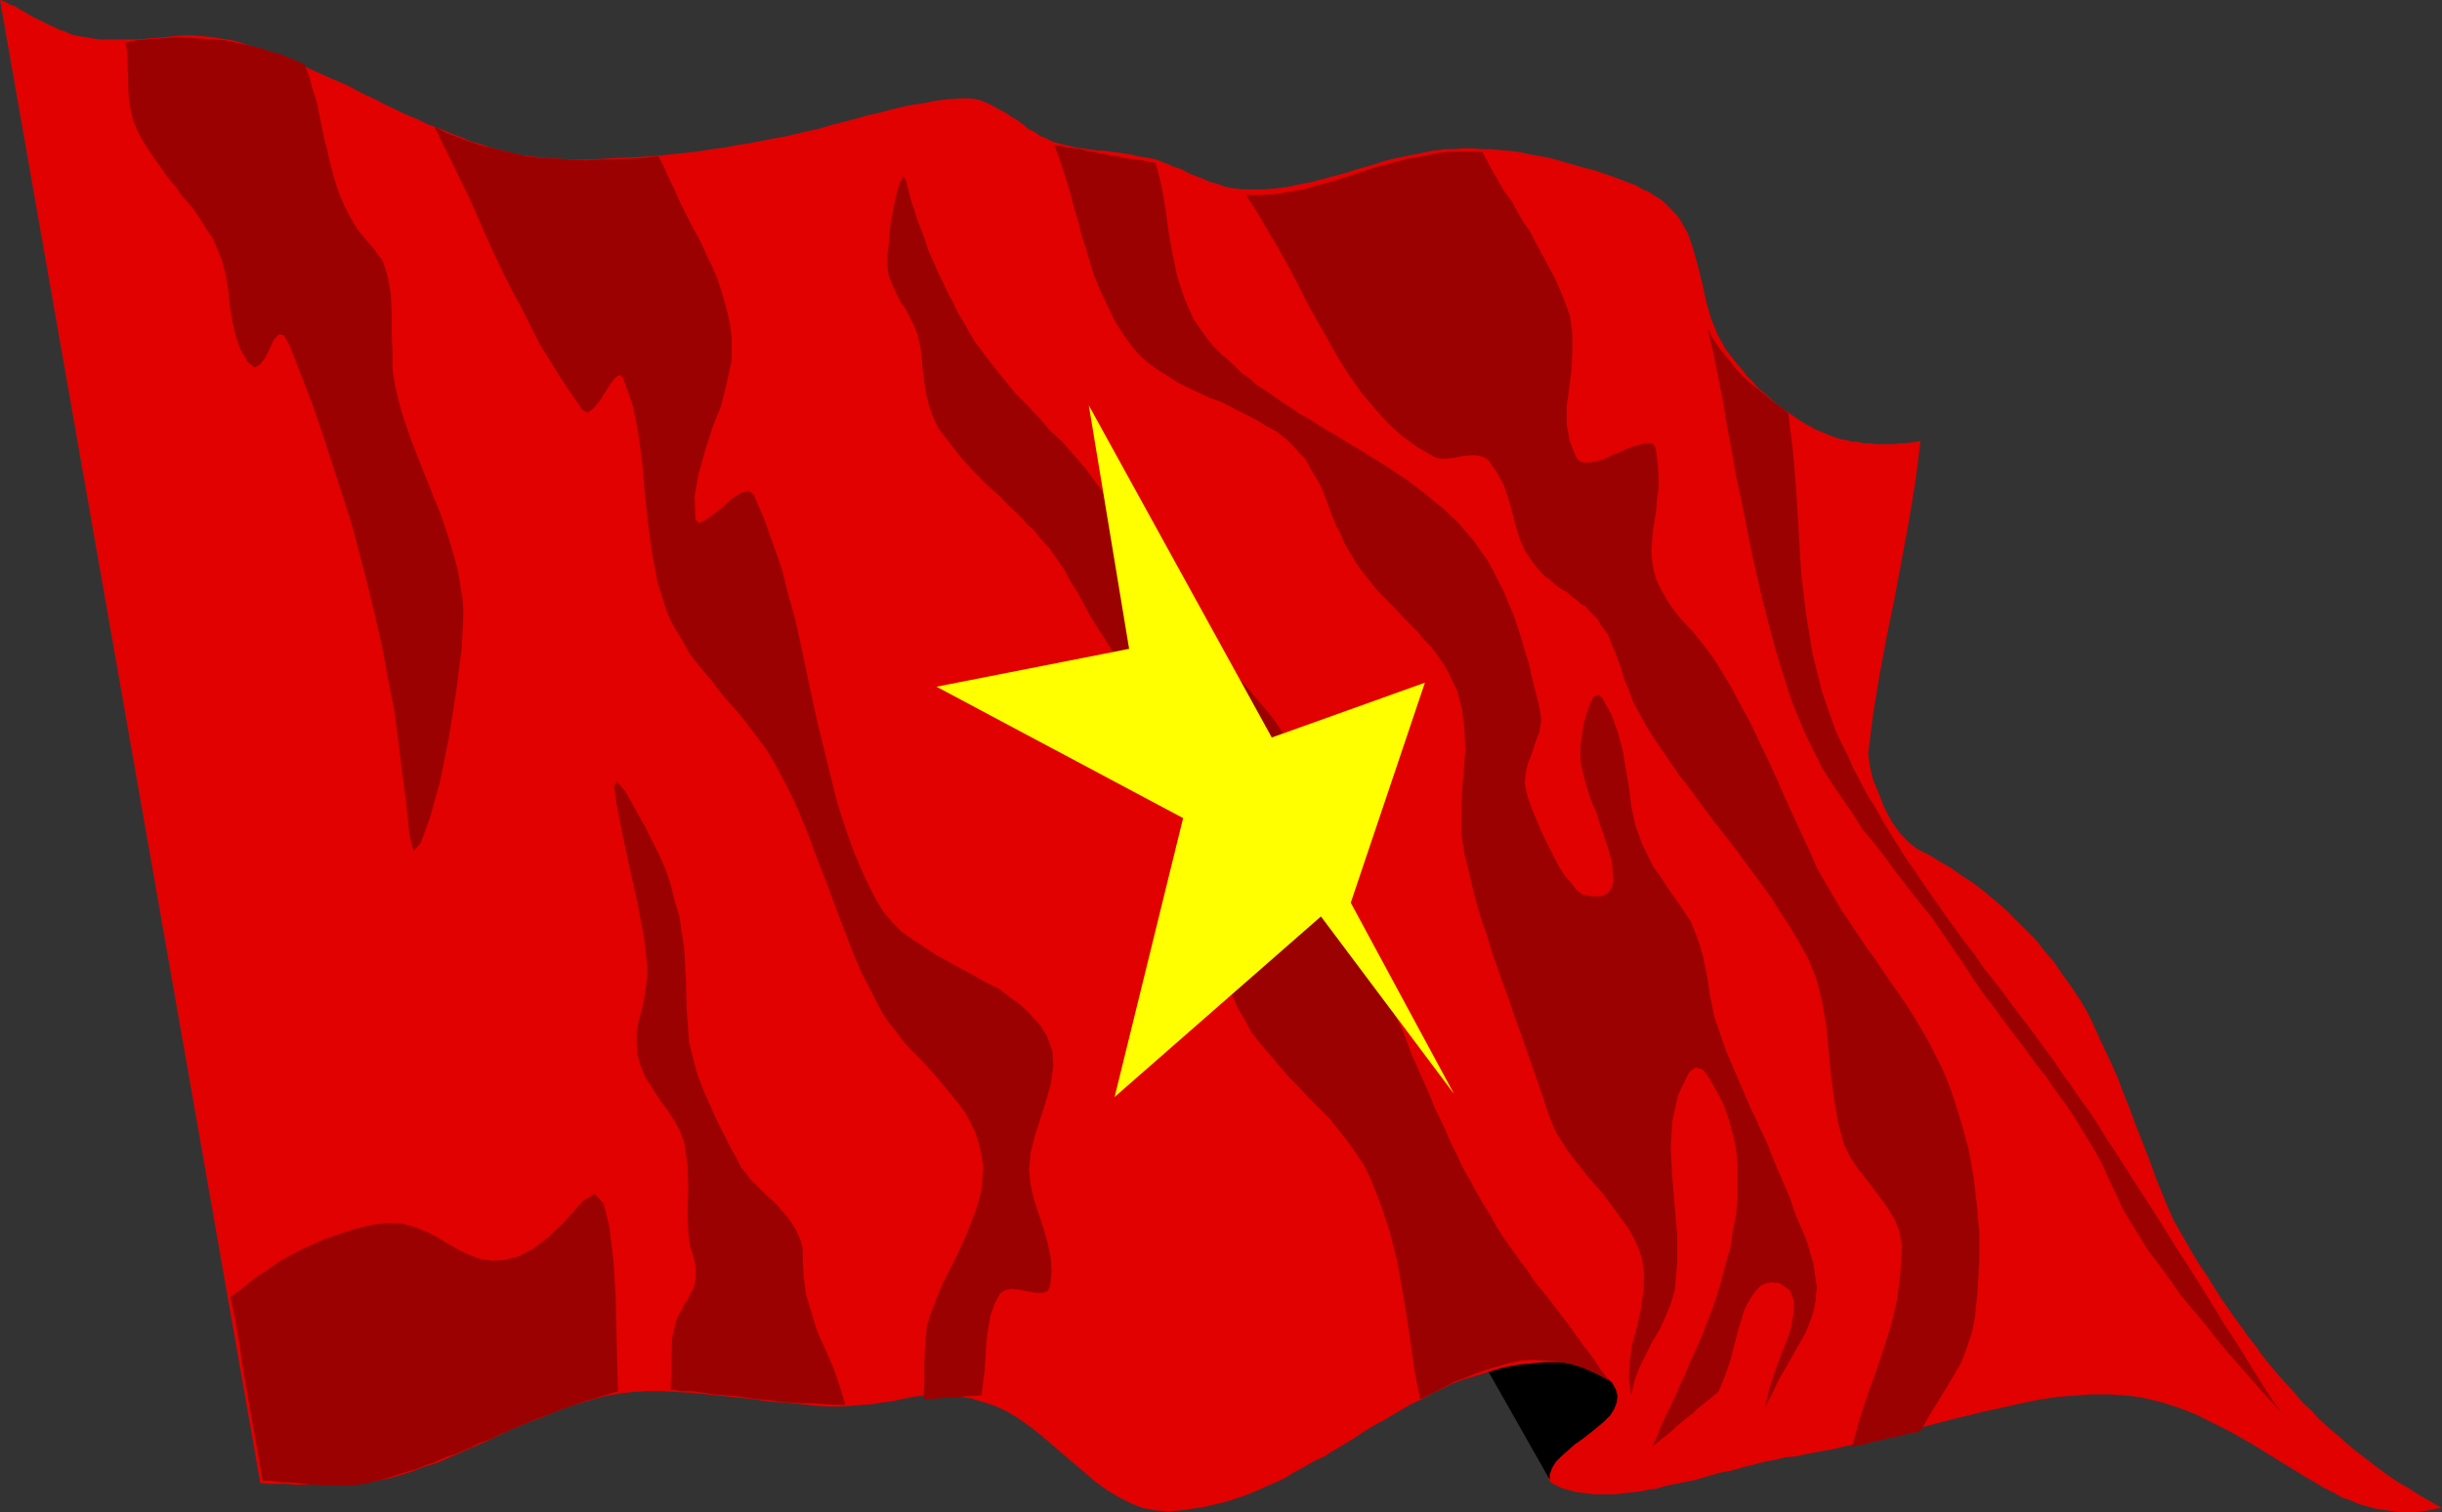
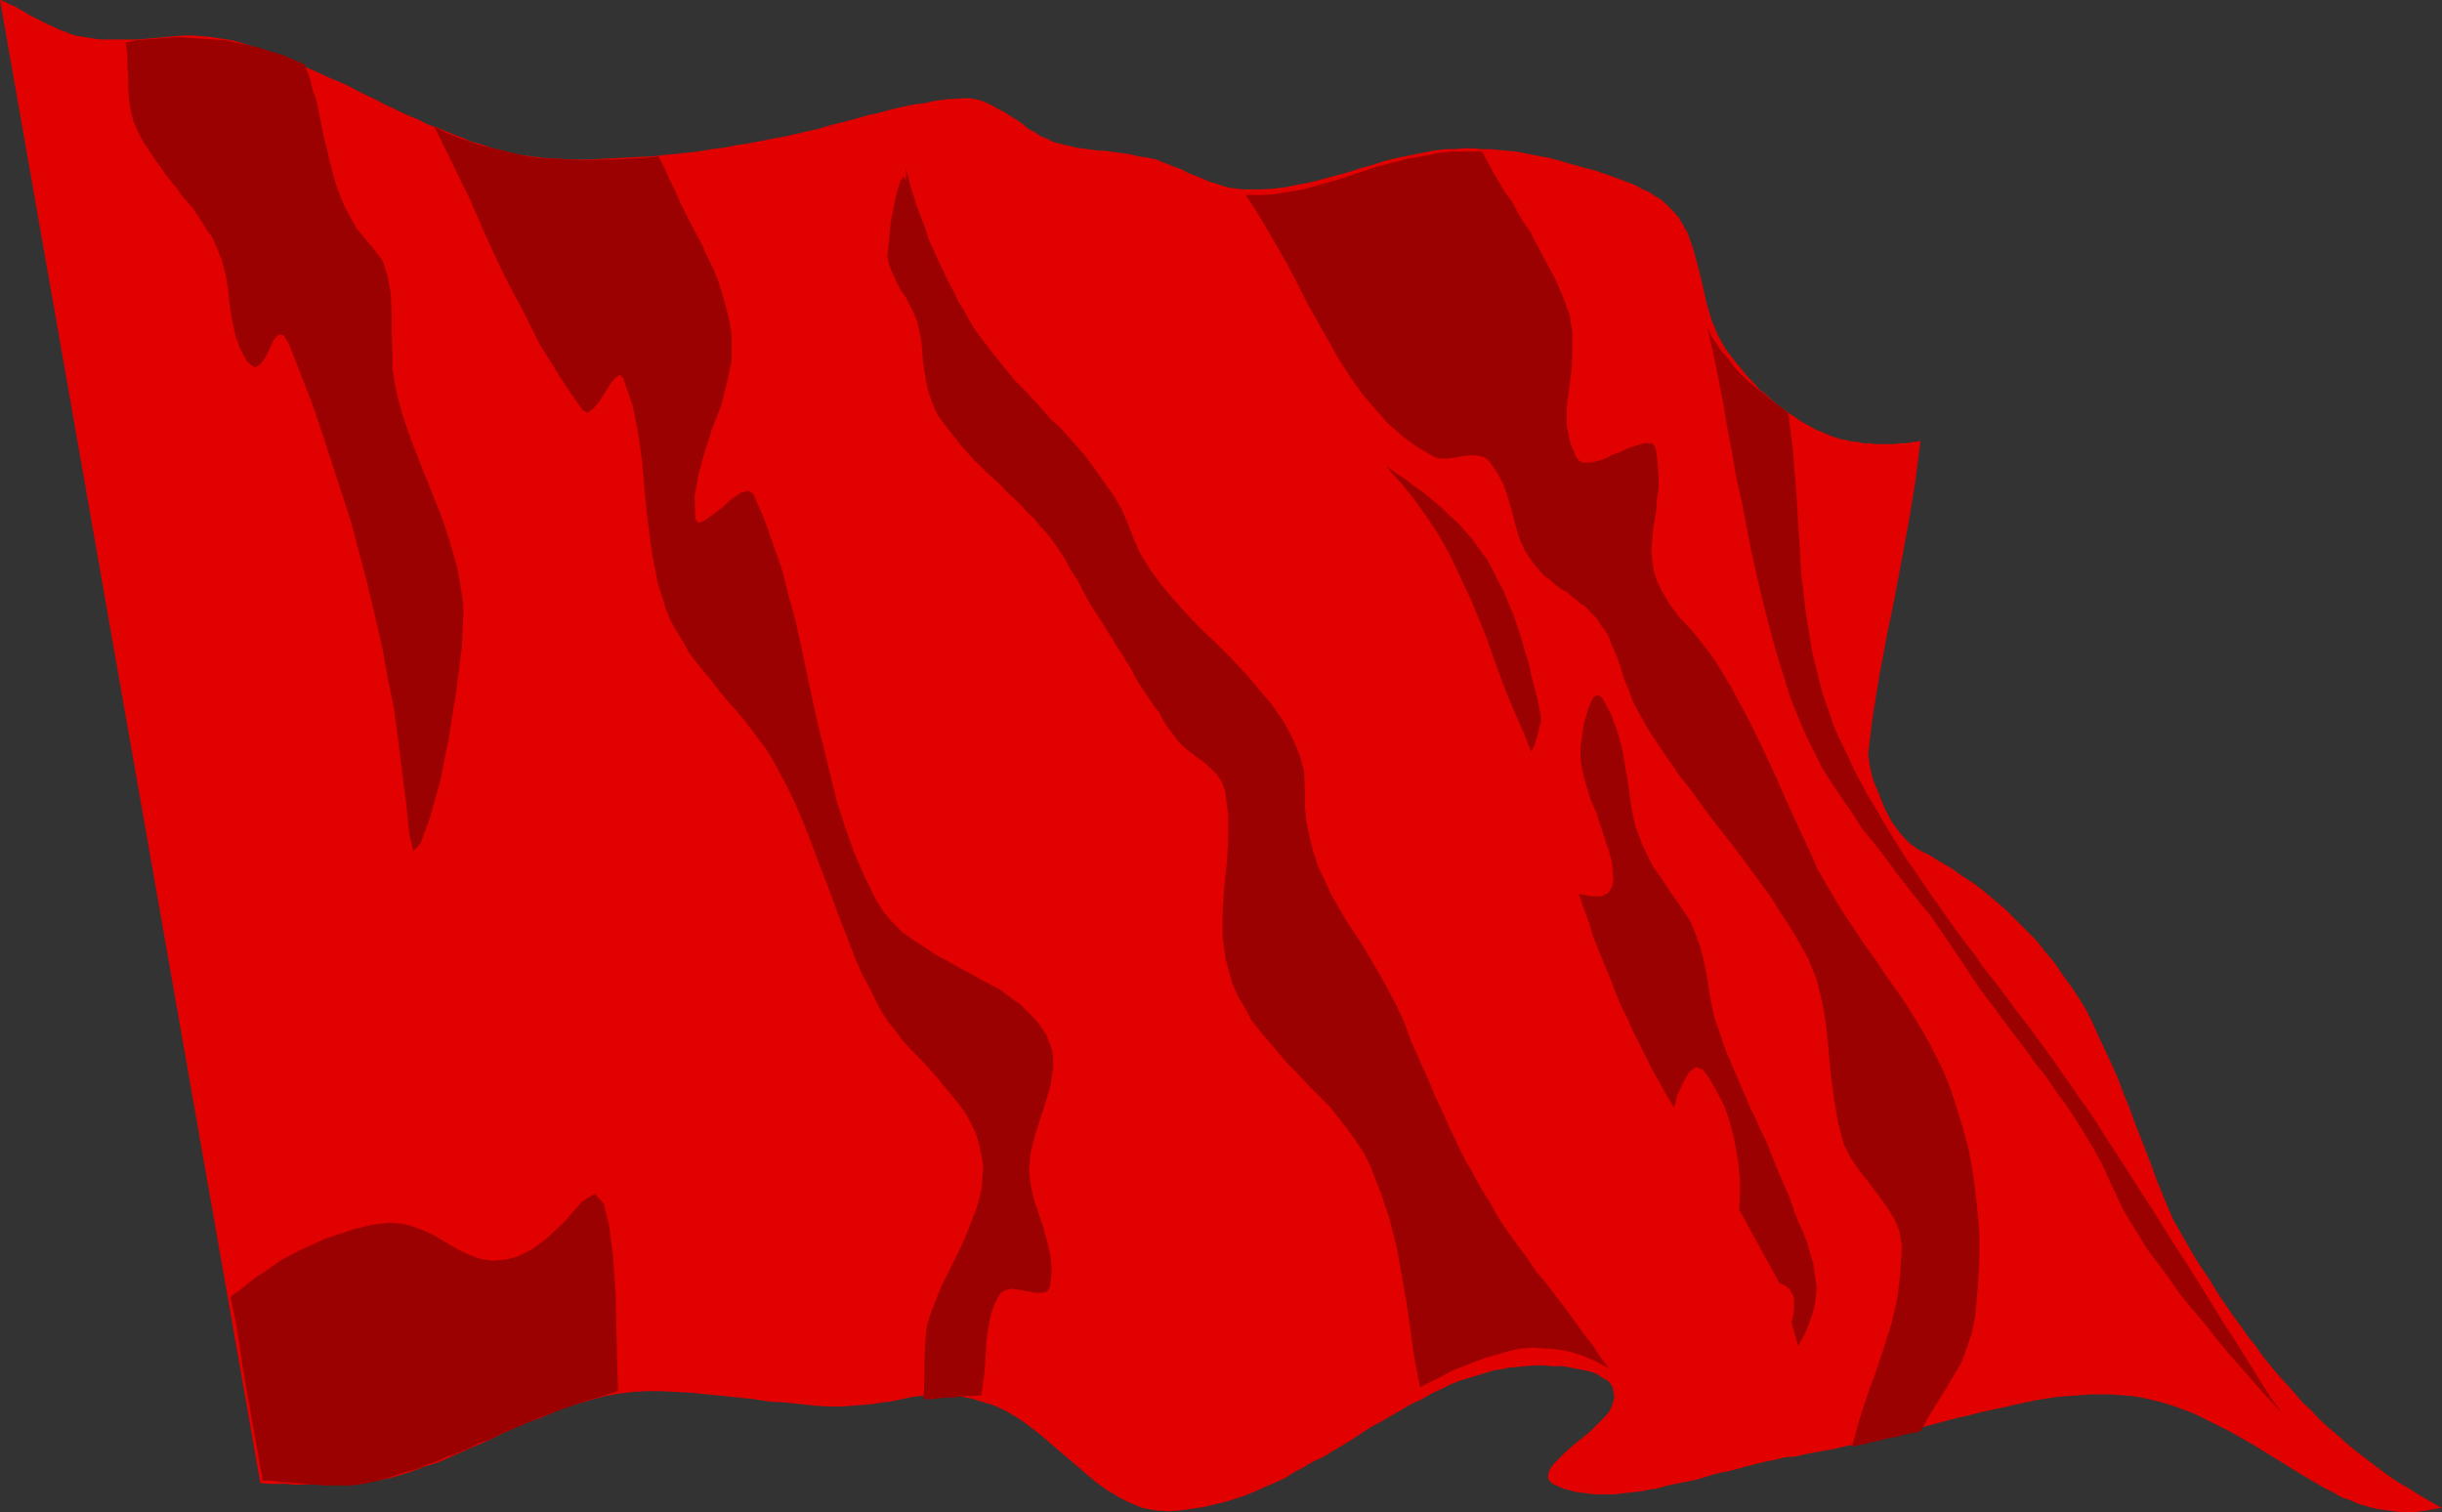
<svg xmlns="http://www.w3.org/2000/svg" xmlns:ns1="http://sodipodi.sourceforge.net/DTD/sodipodi-0.dtd" xmlns:ns2="http://www.inkscape.org/namespaces/inkscape" version="1.0" width="129.553mm" height="80.224mm" id="svg13" ns1:docname="Vietnam 2.wmf">
  <rect width="100%" height="100%" fill="#333333" stroke="none" />
  <ns1:namedview id="namedview13" pagecolor="#ffffff" bordercolor="#000000" borderopacity="0.25" ns2:showpageshadow="2" ns2:pageopacity="0.0" ns2:pagecheckerboard="0" ns2:deskcolor="#d1d1d1" ns2:document-units="mm" />
  <defs id="defs1">
    <pattern id="WMFhbasepattern" patternUnits="userSpaceOnUse" width="6" height="6" x="0" y="0" />
  </defs>
  <path style="fill:#e10101;fill-opacity:1;fill-rule:evenodd;stroke:none" d="m 435.835,244.7 1.293,2.263 1.293,2.263 1.293,2.263 1.293,2.101 1.454,2.101 1.293,2.101 1.293,2.101 1.454,2.101 1.454,2.101 1.454,1.94 1.454,2.101 1.454,1.778 1.454,2.101 1.454,1.778 1.616,1.94 1.616,1.778 1.616,1.778 1.616,1.94 1.778,1.616 1.616,1.778 1.778,1.616 1.939,1.616 1.778,1.616 1.939,1.616 1.939,1.455 2.101,1.616 1.939,1.455 2.101,1.455 2.262,1.293 2.262,1.455 2.262,1.293 2.262,1.293 -1.454,0.162 -1.454,0.323 -1.293,0.162 -1.293,0.162 h -1.454 -1.293 l -1.293,-0.162 -1.293,-0.162 -1.131,-0.162 -1.131,-0.162 -1.293,-0.323 -1.131,-0.323 -1.131,-0.323 -1.131,-0.485 -1.131,-0.485 -1.131,-0.323 -1.616,-0.97 -1.939,-0.97 -1.939,-1.131 -1.939,-1.131 -2.101,-1.293 -2.101,-1.293 -2.101,-1.293 -2.101,-1.293 -2.101,-1.293 -2.262,-1.293 -2.262,-1.293 -2.262,-1.131 -2.262,-1.131 -2.262,-1.131 -2.424,-0.97 -2.262,-0.808 -2.101,-0.646 -1.939,-0.485 -2.101,-0.485 -2.101,-0.323 -1.939,-0.162 -2.262,-0.162 h -2.101 -1.939 l -2.262,0.162 -2.101,0.162 -2.262,0.162 -2.101,0.323 -2.101,0.323 -2.262,0.485 -2.262,0.485 -2.101,0.485 -2.262,0.485 -2.262,0.485 -2.424,0.646 -2.262,0.485 -2.424,0.646 -2.424,0.646 -2.424,0.646 -2.424,0.646 -2.586,0.646 -2.424,0.646 -2.586,0.646 -2.424,0.646 -2.586,0.485 -2.747,0.646 -2.747,0.485 -2.586,0.485 -2.101,0.485 -2.101,0.162 -1.939,0.485 -1.778,0.323 -1.939,0.485 -1.939,0.485 -1.778,0.485 -1.778,0.485 -1.778,0.323 -1.778,0.485 -1.616,0.485 -1.616,0.485 -1.616,0.323 -1.616,0.323 -1.616,0.323 -1.454,0.323 -1.616,0.485 -1.454,0.162 -1.293,0.323 -1.454,0.162 -1.454,0.162 -1.454,0.162 -1.293,0.162 h -1.293 -1.454 -1.131 l -1.293,-0.162 -1.293,-0.162 -1.293,-0.162 -1.131,-0.323 -1.293,-0.323 -1.131,-0.485 -1.293,-0.646 -0.646,-0.808 v -0.97 l 0.323,-0.97 0.808,-1.131 1.131,-1.131 1.293,-1.293 1.454,-1.293 1.616,-1.293 1.616,-1.293 1.454,-1.455 1.454,-1.455 1.131,-1.293 0.646,-1.455 0.323,-1.293 -0.162,-1.293 -0.323,-1.131 -0.808,-0.97 -1.131,-0.646 -1.293,-0.808 -1.454,-0.485 -1.778,-0.323 -1.616,-0.323 -1.778,-0.323 h -1.939 l -1.939,-0.162 h -1.939 l -1.778,0.162 -1.778,0.162 -1.616,0.162 -1.454,0.323 -1.293,0.162 -2.101,0.646 -2.101,0.646 -2.262,0.646 -2.101,0.808 -1.939,0.97 -2.101,0.97 -1.939,1.131 -2.101,0.97 -1.939,1.131 -1.939,1.131 -1.939,1.131 -2.101,1.131 -1.778,1.131 -1.939,1.293 -2.101,1.293 -1.939,1.131 -1.778,1.131 -2.101,0.97 -1.939,1.131 -2.101,1.131 -1.778,1.131 -2.101,0.97 -1.939,0.808 -2.101,0.97 -2.101,0.808 -1.939,0.646 -2.101,0.646 -2.101,0.485 -2.101,0.485 -2.262,0.323 -2.262,0.323 -2.262,0.162 -2.586,-0.162 -2.586,-0.485 -2.424,-0.97 -2.262,-1.131 -2.424,-1.455 -2.262,-1.616 -2.101,-1.778 -2.262,-1.94 -2.101,-1.778 -2.262,-1.939 -2.262,-1.94 -2.262,-1.778 -2.262,-1.616 -2.424,-1.455 -2.424,-1.131 -2.586,-0.808 -2.101,-0.646 -1.939,-0.323 -1.939,-0.323 h -1.616 -1.616 -1.616 l -1.454,0.162 -1.454,0.162 -1.616,0.323 -1.454,0.323 -1.616,0.323 -1.616,0.162 -1.778,0.323 -1.939,0.162 -2.101,0.162 -2.101,0.162 h -2.747 l -2.747,-0.162 -2.909,-0.323 -3.07,-0.323 -3.07,-0.162 -3.07,-0.485 -3.07,-0.323 -3.07,-0.323 -3.232,-0.323 -3.232,-0.323 -3.07,-0.162 -2.909,-0.162 h -3.07 l -2.747,0.162 -2.747,0.323 -2.747,0.485 -2.424,0.646 -2.747,0.808 -2.586,0.808 -2.586,0.97 -2.586,1.131 -2.747,0.97 -2.586,1.131 -2.586,1.131 -2.586,1.293 -2.586,1.131 -2.586,1.131 -2.586,1.131 -2.586,1.131 -2.747,0.808 -2.424,0.97 -2.586,0.808 -1.778,0.485 -1.616,0.323 -1.616,0.323 -1.778,0.162 -1.616,0.323 h -1.778 l -1.778,0.162 h -1.778 -1.778 -1.616 -1.778 -1.778 l -1.778,-0.162 H 55.752 53.974 L 52.197,297.389 0,0 0.97,0.323 2.101,0.97 3.07,1.293 4.04,1.939 5.01,2.424 5.979,3.071 6.949,3.556 7.918,4.041 8.888,4.525 l 0.97,0.485 1.131,0.485 0.97,0.485 0.97,0.323 1.131,0.485 0.97,0.323 0.97,0.162 1.939,0.323 2.101,0.323 h 1.939 1.778 1.778 1.939 L 29.411,7.758 31.35,7.596 33.128,7.435 34.906,7.273 36.845,7.111 h 1.939 l 1.939,0.162 1.778,0.162 1.939,0.323 2.101,0.323 1.778,0.485 1.939,0.646 1.939,0.646 1.939,0.646 1.778,0.646 1.778,0.646 1.778,0.808 1.778,0.808 1.778,0.808 1.778,0.808 1.778,0.808 1.616,0.646 1.778,0.808 1.778,0.97 1.616,0.808 1.778,0.808 1.778,0.97 1.778,0.808 1.616,0.808 1.778,0.808 1.616,0.646 1.939,0.97 1.778,0.646 1.616,0.646 1.939,0.808 1.778,0.646 1.778,0.808 1.939,0.485 1.778,0.646 1.939,0.485 1.939,0.485 1.939,0.485 2.424,0.323 2.586,0.323 2.909,0.162 2.747,0.162 h 3.07 l 3.232,-0.162 3.232,-0.162 3.232,-0.162 3.232,-0.162 3.07,-0.323 3.232,-0.323 2.909,-0.323 2.909,-0.485 2.586,-0.323 2.424,-0.485 2.262,-0.323 4.04,-0.808 3.555,-0.646 3.394,-0.808 2.909,-0.646 2.747,-0.808 2.586,-0.646 2.424,-0.646 2.262,-0.646 2.262,-0.485 2.262,-0.646 2.101,-0.485 2.262,-0.485 2.424,-0.323 2.262,-0.485 2.586,-0.323 2.909,-0.162 h 1.293 l 1.131,0.162 1.293,0.323 1.131,0.485 1.293,0.646 1.131,0.646 1.293,0.646 1.131,0.808 1.131,0.646 1.131,0.808 1.131,0.97 1.293,0.646 1.131,0.808 1.293,0.485 1.131,0.646 1.293,0.323 1.131,0.323 0.97,0.162 1.131,0.323 1.131,0.162 1.293,0.162 1.131,0.162 1.131,0.162 h 1.131 l 1.131,0.162 1.131,0.162 1.293,0.162 1.131,0.162 0.97,0.162 1.131,0.323 1.293,0.162 0.97,0.162 1.454,0.323 1.131,0.485 1.293,0.485 1.131,0.485 1.454,0.485 1.131,0.646 1.131,0.485 1.293,0.485 1.131,0.485 1.131,0.485 1.293,0.323 1.293,0.485 1.293,0.323 1.293,0.162 1.293,0.162 h 1.293 2.424 l 2.586,-0.162 2.586,-0.323 2.262,-0.485 2.586,-0.485 2.424,-0.646 2.424,-0.646 2.424,-0.646 2.424,-0.808 2.424,-0.646 2.424,-0.808 2.586,-0.646 2.424,-0.485 2.424,-0.485 2.424,-0.485 2.586,-0.323 h 1.778 l 1.778,-0.162 h 1.778 l 1.778,0.162 h 1.778 l 1.616,0.162 1.778,0.162 1.778,0.162 1.778,0.323 1.454,0.323 1.778,0.323 1.778,0.323 1.778,0.485 1.616,0.485 1.778,0.485 1.616,0.485 1.293,0.323 1.293,0.323 1.293,0.485 1.454,0.485 1.293,0.485 1.293,0.485 1.293,0.485 1.293,0.485 1.293,0.808 1.293,0.485 1.131,0.808 1.131,0.646 0.97,0.808 0.97,0.97 0.97,0.97 0.808,0.97 1.778,3.071 1.131,3.232 0.97,3.556 0.808,3.232 0.808,3.717 0.97,3.394 1.293,3.232 1.616,2.909 1.131,1.455 0.97,1.293 1.131,1.293 1.131,1.455 1.293,1.293 1.131,1.293 1.454,1.131 1.131,1.131 1.454,1.131 1.293,0.97 1.454,0.97 1.616,1.131 1.454,0.808 1.454,0.808 1.616,0.646 1.454,0.646 0.97,0.323 0.97,0.323 1.131,0.162 1.131,0.323 h 0.97 l 1.293,0.323 h 1.293 l 1.131,0.162 h 1.293 1.293 1.293 l 0.97,-0.162 h 1.131 l 1.131,-0.162 1.131,-0.162 0.808,-0.162 -0.97,7.758 -1.293,7.92 -1.454,7.92 -1.454,7.758 -1.616,7.92 -1.454,7.758 -1.293,7.92 -0.97,7.758 0.323,2.424 0.646,2.748 1.131,2.748 1.131,2.909 1.454,2.748 1.616,2.263 1.778,1.94 1.939,1.455 2.262,1.131 2.101,1.293 2.262,1.293 2.262,1.616 2.262,1.455 2.101,1.616 2.101,1.778 2.101,1.778 2.101,2.101 1.939,1.939 2.101,2.101 1.778,2.263 1.939,2.263 1.616,2.424 1.778,2.424 1.616,2.424 1.454,2.424 1.293,2.586 1.131,2.586 1.293,2.748 1.293,2.748 1.293,2.909 1.131,3.071 1.131,2.748 1.131,3.071 1.131,2.909 1.131,2.909 1.131,2.909 0.97,2.748 1.131,2.748 1.131,2.748 1.131,2.586 z" id="path1" />
-   <path style="fill:#9c0101;fill-opacity:1;fill-rule:evenodd;stroke:none" d="m 211.373,29.092 1.293,0.162 1.293,0.323 1.293,0.162 1.293,0.162 1.293,0.323 1.131,0.162 1.293,0.323 1.293,0.162 1.293,0.323 1.293,0.162 1.293,0.323 1.131,0.162 1.293,0.162 1.293,0.162 1.293,0.323 1.293,0.162 1.131,4.525 0.808,4.525 0.646,4.849 0.808,4.525 0.97,4.525 1.454,4.364 1.778,4.041 2.586,3.717 1.293,1.616 1.454,1.455 1.293,1.131 1.616,1.455 1.454,1.455 1.616,1.131 1.454,1.293 1.778,1.131 1.616,1.131 1.616,1.131 1.778,1.131 1.616,1.131 1.778,0.97 1.778,1.131 1.778,1.131 1.778,0.97 1.778,1.131 1.616,0.97 1.939,1.131 1.778,1.131 1.616,0.97 1.778,1.131 1.616,1.131 1.778,1.131 1.616,1.131 1.616,1.293 1.454,1.131 1.778,1.455 1.454,1.131 1.454,1.455 1.454,1.293 1.293,1.616 1.616,1.778 1.454,2.101 1.293,1.94 1.293,2.101 1.131,2.263 0.97,2.101 0.97,2.424 1.131,2.263 0.808,2.586 0.646,2.263 0.808,2.424 0.646,2.424 0.646,2.424 0.485,2.424 0.646,2.586 0.646,2.263 0.162,2.101 -0.323,2.101 -0.808,1.94 -0.646,2.101 -0.808,2.101 -0.485,1.939 -0.162,1.94 0.323,1.94 0.485,1.616 0.646,1.778 0.808,1.939 0.808,1.94 0.97,2.101 0.97,1.94 0.97,1.939 0.97,1.778 1.131,1.778 1.293,1.455 0.97,1.293 1.293,0.97 1.293,0.646 1.293,0.162 1.293,-0.162 1.454,-0.646 1.131,-1.131 0.808,-1.293 0.323,-1.293 v -1.616 l -0.162,-1.616 -0.646,-1.616 -0.646,-1.939 -0.646,-1.94 -0.97,-1.939 -0.97,-1.94 -0.97,-2.101 -0.97,-1.94 -0.808,-1.778 -0.646,-2.101 -0.485,-1.778 -0.162,-1.778 v -1.778 l 0.323,-2.263 0.323,-2.424 0.646,-2.263 0.646,-1.778 0.646,-1.293 0.97,-0.485 0.808,0.646 1.778,3.232 1.293,3.556 0.97,3.556 0.646,3.717 0.646,3.879 0.485,3.879 0.808,3.717 1.293,3.556 1.131,2.424 1.131,2.263 1.616,2.263 1.454,2.263 1.616,2.263 1.454,2.101 1.454,2.263 0.97,2.424 0.808,2.263 0.646,2.263 0.485,2.424 0.485,2.424 0.323,2.424 0.485,2.424 0.485,2.424 0.808,2.263 0.808,2.424 0.808,2.263 0.97,2.263 0.97,2.263 0.97,2.263 0.97,2.263 0.97,2.263 1.131,2.263 0.97,2.263 1.131,2.263 0.808,2.101 0.97,2.424 0.97,2.263 0.97,2.263 0.97,2.263 0.808,2.424 0.808,2.101 0.97,2.101 0.808,2.101 0.646,2.263 0.646,2.101 0.323,2.263 0.323,2.263 -0.162,2.263 -0.485,2.909 -0.97,2.748 -1.454,2.748 -1.454,2.748 -1.454,2.586 -1.616,2.748 -1.293,2.748 -1.454,2.748 0.808,-3.556 1.131,-3.556 1.454,-3.879 1.454,-3.717 0.97,-3.394 v -3.071 l -0.808,-2.263 -2.101,-1.455 -1.454,-0.162 -1.131,0.162 -1.131,0.485 -0.97,0.97 -0.808,1.131 -0.808,1.293 -0.808,1.616 -0.485,1.778 -0.646,1.94 -0.485,1.94 -0.485,1.778 -0.485,2.101 -0.646,1.94 -0.646,1.778 -0.646,1.616 -0.646,1.455 -0.808,0.646 -0.97,0.808 -0.808,0.646 -0.808,0.646 -0.808,0.646 -0.808,0.808 -0.808,0.646 -0.808,0.646 -0.808,0.646 -0.808,0.646 -0.808,0.808 -0.808,0.646 -0.808,0.646 -0.97,0.808 -0.808,0.646 -0.808,0.646 0.97,-2.101 0.808,-2.101 0.97,-2.101 0.97,-1.939 0.97,-2.101 0.97,-2.263 0.97,-1.94 0.808,-2.101 0.97,-2.101 0.97,-2.101 0.808,-1.94 0.808,-2.101 0.808,-2.101 0.808,-2.263 0.646,-2.101 0.646,-2.101 0.808,-3.232 0.97,-3.232 0.485,-3.394 0.646,-3.232 0.323,-3.394 v -3.232 -3.394 l -0.323,-3.232 -0.485,-2.424 -0.808,-3.071 -1.131,-3.232 -1.293,-2.909 -1.454,-2.424 -1.454,-1.778 -1.454,-0.485 -1.293,0.97 -2.262,4.687 -1.131,5.172 -0.323,5.495 0.323,5.818 0.485,5.818 0.485,5.818 v 5.657 l -0.485,5.334 -0.808,2.748 -1.131,2.748 -1.131,2.424 -1.454,2.424 -1.293,2.586 -1.293,2.586 -0.97,2.586 -0.646,2.909 -0.485,-3.071 0.162,-3.556 0.485,-3.556 0.97,-3.556 0.808,-3.717 0.485,-3.394 0.162,-3.556 -0.485,-3.071 -0.646,-1.94 -0.97,-2.101 -0.97,-1.778 -1.293,-1.778 -1.293,-1.778 -1.293,-1.778 -1.454,-1.939 -1.454,-1.616 -1.454,-1.616 -1.454,-1.939 -1.454,-1.778 -1.293,-1.778 -1.131,-1.778 -1.131,-1.778 -0.808,-1.939 -0.808,-2.101 -0.97,-3.071 -1.131,-3.232 -1.131,-3.232 -1.131,-3.232 -1.131,-3.232 -1.131,-3.071 -1.131,-3.394 -1.131,-3.071 -1.131,-3.232 -1.131,-3.232 -0.97,-3.232 -1.131,-3.232 -0.97,-3.232 -0.808,-3.232 -0.808,-3.394 -0.808,-3.232 -0.646,-4.202 v -4.041 l 0.162,-4.364 0.323,-4.041 0.323,-4.202 -0.162,-4.041 -0.485,-4.041 -0.97,-3.879 -0.97,-1.94 -0.808,-1.778 -0.97,-1.616 -1.131,-1.616 -1.293,-1.778 -1.454,-1.455 -1.293,-1.616 -1.454,-1.455 -1.454,-1.455 -1.454,-1.616 -1.454,-1.455 -1.454,-1.455 -1.454,-1.616 -1.131,-1.455 -1.293,-1.616 -1.293,-1.778 -0.808,-1.455 -0.808,-1.293 -0.808,-1.455 -0.646,-1.616 -0.808,-1.455 -0.646,-1.616 -0.646,-1.616 -0.485,-1.455 -0.646,-1.616 -0.646,-1.616 -0.808,-1.455 -0.808,-1.293 -0.808,-1.455 -0.808,-1.455 -1.131,-1.131 -1.131,-1.293 -1.616,-1.616 -1.939,-1.455 -2.101,-1.131 -2.101,-1.293 -2.262,-1.131 -2.262,-1.131 -2.101,-1.131 -2.262,-0.808 -2.424,-1.131 -2.101,-0.97 -2.262,-1.131 -1.939,-1.293 -2.101,-1.293 -1.939,-1.455 -1.778,-1.616 -1.454,-1.778 -1.616,-2.263 -1.454,-2.263 -1.131,-2.263 -1.131,-2.424 -1.131,-2.424 -0.97,-2.424 -0.808,-2.586 -0.808,-2.748 -0.808,-2.424 -0.646,-2.748 -0.808,-2.586 -0.646,-2.586 -0.808,-2.748 -0.808,-2.586 -0.808,-2.424 z" id="path2" />
-   <path style="fill:#000000;fill-opacity:1;fill-rule:evenodd;stroke:none" d="m 310.756,296.743 -12.282,-21.658 1.131,-0.323 1.616,-0.485 1.616,-0.323 1.778,-0.323 1.616,-0.162 1.616,-0.162 1.939,-0.162 h 1.778 1.778 l 1.778,0.323 1.454,0.323 1.616,0.323 1.454,0.646 1.293,0.646 1.131,0.808 1.131,0.97 0.808,1.455 0.323,1.293 -0.162,1.293 -0.485,1.293 -0.808,1.293 -1.131,1.131 -1.293,1.131 -1.616,1.293 -1.454,1.131 -1.616,1.131 -1.454,1.293 -1.293,1.131 -0.97,0.97 -0.808,1.293 -0.485,1.293 z" id="path3" />
  <path style="fill:#9c0101;fill-opacity:1;fill-rule:evenodd;stroke:none" d="m 25.21,8.566 0.323,2.263 V 13.092 l 0.162,2.263 v 2.263 l 0.162,2.263 0.323,2.101 0.485,2.101 0.808,1.939 0.808,1.616 0.97,1.616 0.97,1.455 0.97,1.455 0.97,1.293 0.97,1.455 1.131,1.455 1.131,1.293 0.97,1.455 1.131,1.293 1.131,1.293 0.97,1.455 0.97,1.455 0.97,1.616 0.97,1.293 0.808,1.778 1.131,2.748 0.808,3.071 0.485,2.909 0.323,3.232 0.485,2.909 0.646,3.071 0.97,2.748 1.454,2.586 1.454,1.131 1.131,-0.646 0.97,-1.293 0.97,-1.939 0.808,-1.778 0.97,-0.97 0.97,0.162 1.131,1.939 2.262,5.818 2.262,5.818 2.101,6.142 1.939,5.98 1.939,5.98 1.939,5.98 1.616,6.142 1.616,6.142 1.454,6.142 1.454,6.303 1.131,6.142 1.293,6.465 0.808,6.142 0.808,6.465 0.808,6.303 0.646,6.303 0.808,3.232 1.454,-1.616 1.778,-4.849 2.101,-7.435 1.778,-8.889 1.454,-9.213 1.131,-8.728 0.323,-6.95 -0.162,-2.909 -0.485,-2.909 -0.485,-2.909 -0.808,-2.909 -0.808,-2.748 -0.97,-3.071 -0.97,-2.748 -1.131,-2.748 -1.131,-2.909 -1.131,-2.748 -1.131,-2.909 -1.131,-2.909 -0.97,-2.748 -0.97,-2.909 -0.808,-2.909 -0.646,-2.909 -0.485,-3.071 v -3.556 l -0.162,-3.879 V 62.872 L 78.376,58.993 77.73,55.437 76.76,52.366 74.982,49.942 73.205,47.841 71.589,45.901 70.296,43.639 69.165,41.538 68.195,39.275 l -0.808,-2.263 -0.646,-2.263 -0.646,-2.424 -0.485,-2.263 -0.646,-2.424 -0.485,-2.424 -0.485,-2.424 -0.485,-2.424 -0.808,-2.424 -0.646,-2.424 L 61.085,12.93 58.822,11.96 56.56,10.99 54.298,10.344 51.874,9.536 49.611,9.051 47.349,8.566 45.086,8.081 42.662,7.92 40.4,7.758 38.138,7.596 35.875,7.435 33.613,7.596 31.512,7.758 29.411,7.92 27.31,8.081 Z" id="path4" />
-   <path style="fill:#9c0101;fill-opacity:1;fill-rule:evenodd;stroke:none" d="m 134.451,278.641 0.162,-3.556 v -3.556 l 0.162,-3.394 0.808,-3.394 0.485,-1.131 0.646,-0.97 0.485,-1.131 0.646,-0.808 0.485,-1.131 0.646,-1.131 0.323,-1.131 0.162,-1.131 v -2.263 l -0.485,-2.101 -0.646,-2.101 -0.323,-2.586 -0.162,-4.364 0.162,-4.687 -0.162,-4.526 -0.646,-4.364 -0.808,-2.263 -1.131,-2.101 -1.454,-2.263 -1.454,-1.94 -1.454,-2.263 -1.454,-2.263 -0.97,-2.263 -0.646,-2.263 -0.162,-2.263 v -2.263 l 0.323,-2.101 0.646,-2.263 0.485,-2.101 0.323,-2.263 0.323,-2.263 v -2.424 l -0.646,-5.657 -1.293,-6.788 -1.616,-7.273 -1.454,-6.788 -1.131,-5.818 -0.485,-3.556 0.485,-1.131 1.778,2.101 2.262,4.041 1.778,3.232 1.454,2.909 1.454,2.909 1.131,2.586 0.97,2.909 0.808,3.232 0.97,3.232 0.97,6.465 0.323,6.142 0.162,6.142 0.485,6.465 0.808,3.232 0.808,3.071 1.131,3.071 1.293,2.909 1.293,2.909 1.454,2.909 1.454,2.909 1.616,2.909 0.646,1.293 0.97,1.131 0.808,1.131 1.131,1.131 0.97,0.97 1.131,1.131 1.131,0.97 1.131,1.131 0.97,1.131 0.97,1.131 0.808,1.131 0.808,1.293 0.646,1.293 0.485,1.293 0.323,1.293 v 1.616 l 0.162,3.717 0.485,3.879 1.131,3.717 1.131,3.717 1.616,3.556 1.616,3.717 1.293,3.717 1.131,3.717 h -2.101 l -2.262,-0.162 -2.424,-0.162 h -2.101 l -2.262,-0.162 -2.101,-0.162 -2.262,-0.323 -2.101,-0.162 -2.262,-0.323 -2.101,-0.323 -2.262,-0.162 -2.101,-0.162 -2.101,-0.323 -2.262,-0.323 h -2.101 l -2.101,-0.323 v 0 z" id="path5" />
  <path style="fill:#9c0101;fill-opacity:1;fill-rule:evenodd;stroke:none" d="m 52.682,296.905 h 1.454 l 1.293,0.162 1.293,0.162 h 1.293 l 1.454,0.162 1.454,0.162 1.293,0.162 h 1.293 l 1.293,0.162 h 1.454 1.293 1.454 1.293 l 1.293,-0.162 1.293,-0.162 1.454,-0.323 1.454,-0.323 1.616,-0.485 1.616,-0.485 1.454,-0.485 1.616,-0.485 1.616,-0.485 1.454,-0.646 1.616,-0.485 1.454,-0.646 1.454,-0.646 1.616,-0.485 1.454,-0.646 1.616,-0.646 1.454,-0.808 1.454,-0.485 1.616,-0.646 1.454,-0.808 1.616,-0.646 1.454,-0.646 1.616,-0.646 1.454,-0.646 1.616,-0.646 1.454,-0.485 1.616,-0.646 1.616,-0.646 1.454,-0.485 1.778,-0.646 1.454,-0.485 1.616,-0.485 1.616,-0.485 1.616,-0.485 1.616,-0.485 -0.162,-5.172 -0.162,-6.788 -0.162,-7.435 -0.485,-7.273 -0.808,-6.465 -1.131,-4.525 -1.778,-1.94 -2.424,1.455 -3.717,4.202 -3.394,3.232 -3.07,2.263 -2.909,1.455 -2.586,0.646 -2.424,0.162 -2.262,-0.323 -2.262,-0.808 -2.101,-0.97 -2.262,-1.293 -2.101,-1.293 -2.262,-1.131 -2.424,-0.97 -2.424,-0.646 -2.747,-0.162 -2.909,0.323 -2.101,0.485 -1.939,0.485 -1.939,0.646 -1.939,0.646 -1.939,0.646 -1.778,0.808 -1.778,0.808 -1.778,0.808 -1.778,0.97 -1.778,0.97 -1.616,1.131 -1.616,1.131 -1.778,1.131 -1.616,1.293 -1.616,1.293 -1.778,1.293 0.97,4.525 0.808,4.687 0.646,4.687 0.808,4.525 0.808,4.687 0.808,4.526 0.808,4.525 0.808,4.687 z" id="path6" />
  <path style="fill:#9c0101;fill-opacity:1;fill-rule:evenodd;stroke:none" d="m 87.102,25.375 1.778,3.717 1.778,3.556 1.778,3.717 1.778,3.556 1.616,3.717 1.616,3.717 1.616,3.556 1.778,3.717 1.778,3.556 1.939,3.556 1.778,3.556 1.778,3.556 2.101,3.394 2.101,3.394 2.262,3.394 2.262,3.232 0.97,0.485 1.131,-0.808 1.131,-1.293 1.131,-1.778 1.131,-1.778 0.97,-1.293 0.97,-0.646 0.646,0.646 1.939,5.495 1.131,5.657 0.808,5.98 0.485,5.98 0.646,5.98 0.808,5.98 1.131,5.98 1.778,5.657 0.97,2.263 1.131,1.939 1.293,2.101 1.131,2.101 1.454,1.939 1.616,1.94 1.616,1.939 1.454,1.94 1.616,1.94 1.616,1.778 1.616,1.939 1.616,2.101 1.454,1.939 1.454,1.94 1.293,2.101 1.131,2.101 1.454,2.748 1.454,2.909 1.293,2.909 1.131,2.748 1.131,2.909 1.131,3.071 1.131,2.909 1.131,2.909 1.131,3.071 1.131,3.071 1.131,2.909 1.131,2.909 1.131,2.909 1.293,2.909 1.454,2.748 1.454,2.909 1.131,2.101 1.293,1.94 1.454,1.778 1.454,1.94 1.616,1.778 1.778,1.778 1.616,1.778 1.616,1.778 1.454,1.778 1.616,1.94 1.454,1.778 1.293,1.778 1.131,2.101 0.97,2.101 0.646,2.101 0.485,2.263 0.323,2.263 -0.162,2.263 -0.162,2.101 -0.485,2.101 -0.646,2.101 -0.808,2.101 -0.808,2.101 -0.97,2.263 -0.97,2.101 -0.97,1.939 -1.131,2.263 -0.97,1.939 -0.97,2.263 -0.808,2.101 -0.808,2.101 -0.646,2.263 -0.323,3.394 -0.162,3.717 v 3.879 l -0.162,3.556 h 1.454 l 1.454,-0.162 1.454,-0.162 h 1.454 l 1.454,-0.162 1.454,-0.162 h 1.454 l 1.454,-0.162 0.323,-2.586 0.323,-2.424 0.162,-2.748 0.162,-2.909 0.323,-2.424 0.485,-2.748 0.808,-2.424 1.131,-2.101 0.97,-0.646 1.293,-0.323 1.454,0.162 1.616,0.323 1.778,0.323 h 1.454 l 0.97,-0.323 0.485,-0.97 0.323,-2.909 -0.162,-2.748 -0.646,-3.071 -0.808,-2.909 -0.97,-2.909 -0.97,-2.909 -0.646,-2.909 -0.323,-2.909 0.323,-3.556 0.808,-3.232 1.131,-3.556 1.131,-3.556 0.97,-3.394 0.485,-3.556 -0.162,-3.071 -1.131,-3.071 -1.454,-2.263 -1.778,-1.94 -1.939,-1.939 -2.262,-1.616 -2.101,-1.616 -2.586,-1.293 -2.586,-1.455 -2.424,-1.293 -2.586,-1.455 -2.424,-1.293 -2.424,-1.616 -2.262,-1.455 -2.262,-1.616 -1.939,-1.94 -1.616,-1.939 -1.454,-2.263 -2.424,-4.849 -2.101,-4.849 -1.778,-5.01 -1.616,-5.01 -1.293,-5.172 -1.293,-5.334 -1.293,-5.172 -1.131,-5.172 -1.131,-5.334 -1.131,-5.334 -1.131,-5.172 -1.454,-5.172 -1.293,-5.172 -1.778,-5.01 -1.778,-5.01 -2.101,-4.849 -0.97,-0.646 -1.454,0.323 -1.939,1.293 -1.778,1.616 -2.101,1.616 -1.616,1.131 -1.131,0.485 -0.646,-0.808 -0.162,-4.525 0.808,-4.525 1.293,-4.687 1.454,-4.525 1.778,-4.525 1.131,-4.525 0.97,-4.525 v -4.687 l -0.323,-2.424 -0.485,-2.263 -0.646,-2.424 -0.646,-2.263 -0.808,-2.424 -0.97,-2.263 -1.131,-2.263 -0.97,-2.263 -1.131,-2.101 -1.131,-2.101 -1.131,-2.263 -1.131,-2.263 -0.97,-2.263 -1.131,-2.263 -0.97,-2.263 -1.131,-2.101 -2.909,0.323 -2.909,0.162 -3.07,0.162 h -2.909 l -2.909,0.162 -3.07,-0.162 -2.747,-0.162 -2.909,-0.162 -2.909,-0.323 -2.747,-0.646 -2.747,-0.646 -2.747,-0.646 -2.747,-0.808 -2.586,-0.97 -2.586,-0.97 -2.424,-1.293 z" id="path7" />
-   <path style="fill:#9c0101;fill-opacity:1;fill-rule:evenodd;stroke:none" d="m 181.638,36.204 -0.485,-0.808 -0.646,0.97 -0.646,2.101 -0.646,2.909 -0.646,3.394 -0.323,3.556 -0.323,3.071 v 2.424 l 0.323,1.616 0.646,1.616 0.808,1.778 0.808,1.616 1.131,1.616 0.808,1.616 0.808,1.616 0.646,1.616 0.646,2.748 0.323,2.424 0.162,2.424 0.323,2.263 0.323,2.101 0.485,2.101 0.808,2.424 1.131,2.424 0.97,1.293 1.131,1.455 1.131,1.455 1.131,1.455 1.293,1.455 1.131,1.293 1.454,1.455 1.454,1.455 1.454,1.293 1.454,1.293 1.293,1.455 1.454,1.293 1.293,1.293 1.293,1.455 1.293,1.131 1.131,1.455 1.778,1.94 1.616,2.263 1.454,2.101 1.293,2.424 1.454,2.263 1.293,2.424 1.293,2.424 1.454,2.263 0.97,1.455 0.97,1.616 0.97,1.455 0.808,1.455 1.131,1.616 0.808,1.455 0.97,1.455 0.808,1.616 0.97,1.616 0.97,1.455 0.97,1.455 0.97,1.455 1.131,1.455 0.808,1.616 0.97,1.455 1.131,1.455 1.131,1.455 1.454,1.293 1.616,1.293 1.616,1.131 1.454,1.293 1.293,1.293 0.97,1.455 0.646,1.778 0.646,4.849 v 5.01 l -0.323,4.849 -0.485,4.849 -0.323,4.849 v 4.849 l 0.646,4.687 1.293,4.687 1.131,2.586 1.454,2.424 1.293,2.424 1.778,2.263 1.939,2.263 1.778,2.101 1.939,2.263 1.939,1.94 2.101,2.263 2.101,2.101 2.101,2.101 1.778,2.263 1.778,2.263 1.616,2.263 1.616,2.424 1.293,2.586 2.101,5.334 1.778,5.334 1.454,5.657 0.97,5.334 0.97,5.657 0.808,5.495 0.808,5.818 1.131,5.818 2.262,-1.131 2.262,-1.131 2.101,-1.131 2.101,-0.808 2.424,-0.97 2.262,-0.808 2.262,-0.646 2.262,-0.646 2.262,-0.485 2.424,-0.162 2.424,0.162 2.424,0.162 2.586,0.485 2.586,0.808 2.586,1.131 2.747,1.455 -1.778,-2.263 -1.454,-2.263 -1.778,-2.263 -1.616,-2.263 -1.616,-2.263 -1.616,-2.101 -1.616,-2.101 -1.616,-2.101 -1.778,-2.101 -1.454,-2.263 -1.616,-2.101 -1.616,-2.263 -1.616,-2.263 -1.454,-2.263 -1.293,-2.424 -1.454,-2.263 -1.293,-2.263 -1.131,-2.101 -1.131,-1.939 -1.131,-2.263 -0.97,-2.101 -0.97,-1.94 -0.97,-2.263 -0.97,-2.101 -1.131,-2.263 -0.808,-2.101 -0.97,-2.263 -0.97,-2.101 -0.97,-2.263 -0.97,-2.101 -0.808,-2.263 -0.808,-2.101 -1.454,-3.071 -1.616,-3.071 -1.616,-2.909 -1.616,-2.748 -1.616,-2.748 -1.778,-2.748 -1.616,-2.424 -1.616,-2.748 -1.454,-2.586 -1.293,-2.748 -1.293,-2.748 -0.97,-2.909 -0.808,-3.071 -0.646,-3.232 -0.323,-3.232 v -3.717 l -0.162,-3.232 -0.97,-3.394 -1.454,-3.394 -1.778,-3.232 -2.262,-3.232 -2.586,-3.071 -2.747,-3.232 -2.909,-3.071 -3.07,-3.071 -3.07,-2.909 -2.909,-3.071 -2.747,-3.071 -2.424,-2.909 -2.101,-2.909 -1.778,-2.909 -1.293,-2.909 -1.131,-2.909 -1.293,-3.071 -1.616,-2.748 -1.939,-2.748 -1.939,-2.748 -1.939,-2.586 -2.262,-2.586 -2.262,-2.586 -2.424,-2.263 -2.262,-2.586 -2.262,-2.424 -2.424,-2.424 -2.101,-2.586 -2.101,-2.586 -2.101,-2.748 -1.939,-2.586 -1.131,-1.939 -0.97,-1.778 -1.131,-1.778 -0.97,-2.101 -1.131,-2.101 -0.97,-2.101 -0.97,-1.939 -0.97,-2.263 -0.97,-2.101 -0.646,-2.101 -0.808,-2.101 -0.808,-2.101 -0.646,-2.101 -0.646,-1.939 -0.485,-1.939 -0.485,-1.778 z" id="path8" />
+   <path style="fill:#9c0101;fill-opacity:1;fill-rule:evenodd;stroke:none" d="m 181.638,36.204 -0.485,-0.808 -0.646,0.97 -0.646,2.101 -0.646,2.909 -0.646,3.394 -0.323,3.556 -0.323,3.071 l 0.323,1.616 0.646,1.616 0.808,1.778 0.808,1.616 1.131,1.616 0.808,1.616 0.808,1.616 0.646,1.616 0.646,2.748 0.323,2.424 0.162,2.424 0.323,2.263 0.323,2.101 0.485,2.101 0.808,2.424 1.131,2.424 0.97,1.293 1.131,1.455 1.131,1.455 1.131,1.455 1.293,1.455 1.131,1.293 1.454,1.455 1.454,1.455 1.454,1.293 1.454,1.293 1.293,1.455 1.454,1.293 1.293,1.293 1.293,1.455 1.293,1.131 1.131,1.455 1.778,1.94 1.616,2.263 1.454,2.101 1.293,2.424 1.454,2.263 1.293,2.424 1.293,2.424 1.454,2.263 0.97,1.455 0.97,1.616 0.97,1.455 0.808,1.455 1.131,1.616 0.808,1.455 0.97,1.455 0.808,1.616 0.97,1.616 0.97,1.455 0.97,1.455 0.97,1.455 1.131,1.455 0.808,1.616 0.97,1.455 1.131,1.455 1.131,1.455 1.454,1.293 1.616,1.293 1.616,1.131 1.454,1.293 1.293,1.293 0.97,1.455 0.646,1.778 0.646,4.849 v 5.01 l -0.323,4.849 -0.485,4.849 -0.323,4.849 v 4.849 l 0.646,4.687 1.293,4.687 1.131,2.586 1.454,2.424 1.293,2.424 1.778,2.263 1.939,2.263 1.778,2.101 1.939,2.263 1.939,1.94 2.101,2.263 2.101,2.101 2.101,2.101 1.778,2.263 1.778,2.263 1.616,2.263 1.616,2.424 1.293,2.586 2.101,5.334 1.778,5.334 1.454,5.657 0.97,5.334 0.97,5.657 0.808,5.495 0.808,5.818 1.131,5.818 2.262,-1.131 2.262,-1.131 2.101,-1.131 2.101,-0.808 2.424,-0.97 2.262,-0.808 2.262,-0.646 2.262,-0.646 2.262,-0.485 2.424,-0.162 2.424,0.162 2.424,0.162 2.586,0.485 2.586,0.808 2.586,1.131 2.747,1.455 -1.778,-2.263 -1.454,-2.263 -1.778,-2.263 -1.616,-2.263 -1.616,-2.263 -1.616,-2.101 -1.616,-2.101 -1.616,-2.101 -1.778,-2.101 -1.454,-2.263 -1.616,-2.101 -1.616,-2.263 -1.616,-2.263 -1.454,-2.263 -1.293,-2.424 -1.454,-2.263 -1.293,-2.263 -1.131,-2.101 -1.131,-1.939 -1.131,-2.263 -0.97,-2.101 -0.97,-1.94 -0.97,-2.263 -0.97,-2.101 -1.131,-2.263 -0.808,-2.101 -0.97,-2.263 -0.97,-2.101 -0.97,-2.263 -0.97,-2.101 -0.808,-2.263 -0.808,-2.101 -1.454,-3.071 -1.616,-3.071 -1.616,-2.909 -1.616,-2.748 -1.616,-2.748 -1.778,-2.748 -1.616,-2.424 -1.616,-2.748 -1.454,-2.586 -1.293,-2.748 -1.293,-2.748 -0.97,-2.909 -0.808,-3.071 -0.646,-3.232 -0.323,-3.232 v -3.717 l -0.162,-3.232 -0.97,-3.394 -1.454,-3.394 -1.778,-3.232 -2.262,-3.232 -2.586,-3.071 -2.747,-3.232 -2.909,-3.071 -3.07,-3.071 -3.07,-2.909 -2.909,-3.071 -2.747,-3.071 -2.424,-2.909 -2.101,-2.909 -1.778,-2.909 -1.293,-2.909 -1.131,-2.909 -1.293,-3.071 -1.616,-2.748 -1.939,-2.748 -1.939,-2.748 -1.939,-2.586 -2.262,-2.586 -2.262,-2.586 -2.424,-2.263 -2.262,-2.586 -2.262,-2.424 -2.424,-2.424 -2.101,-2.586 -2.101,-2.586 -2.101,-2.748 -1.939,-2.586 -1.131,-1.939 -0.97,-1.778 -1.131,-1.778 -0.97,-2.101 -1.131,-2.101 -0.97,-2.101 -0.97,-1.939 -0.97,-2.263 -0.97,-2.101 -0.646,-2.101 -0.808,-2.101 -0.808,-2.101 -0.646,-2.101 -0.646,-1.939 -0.485,-1.939 -0.485,-1.778 z" id="path8" />
  <path style="fill:#9c0101;fill-opacity:1;fill-rule:evenodd;stroke:none" d="m 277.952,93.581 1.131,0.646 0.97,0.808 1.131,0.646 0.97,0.646 0.97,0.808 1.131,0.808 1.131,0.808 0.808,0.646 1.131,0.97 0.97,0.808 0.97,0.808 0.808,0.808 0.808,0.808 0.97,0.808 0.97,0.97 0.808,0.97 1.616,1.778 1.454,2.101 1.454,1.94 1.131,2.101 1.131,2.263 1.131,2.101 0.97,2.424 0.97,2.263 0.808,2.424 0.808,2.424 0.646,2.424 0.808,2.424 0.485,2.424 0.646,2.424 0.646,2.586 0.485,2.263 0.162,1.131 v 0.808 l -0.323,1.131 -0.162,0.97 -0.323,1.131 -0.323,0.97 -0.323,0.97 -0.485,0.97 -1.616,-4.041 -1.778,-4.041 -1.616,-3.879 -1.454,-3.879 -1.293,-3.556 -1.293,-3.717 -1.454,-3.556 -1.454,-3.556 -1.616,-3.394 -1.616,-3.556 -1.616,-3.232 -1.939,-3.394 -2.262,-3.394 -2.424,-3.394 -2.586,-3.232 -3.07,-3.394 z" id="path9" />
  <path style="fill:#9c0101;fill-opacity:1;fill-rule:evenodd;stroke:none" d="m 316.574,179.242 2.586,0.485 h 1.939 l 1.293,-0.646 0.808,-1.131 0.323,-1.455 -0.162,-1.616 -0.162,-2.101 -0.646,-2.263 -0.808,-2.424 -0.808,-2.424 -0.808,-2.586 -1.131,-2.586 -0.808,-2.586 -0.646,-2.263 -0.485,-2.263 -0.162,-1.778 v -1.778 l 0.323,-2.263 0.323,-2.263 0.646,-2.263 0.646,-1.94 0.646,-1.293 0.97,-0.485 0.808,0.646 1.778,3.232 1.293,3.556 0.97,3.556 0.646,3.717 0.646,3.879 0.485,3.879 0.808,3.717 1.293,3.556 1.131,2.424 1.131,2.263 1.616,2.263 1.454,2.263 1.616,2.263 1.454,2.101 1.454,2.263 0.97,2.424 0.808,2.263 0.646,2.263 0.485,2.424 0.485,2.424 0.323,2.424 0.485,2.424 0.485,2.424 0.808,2.263 0.808,2.424 0.808,2.263 0.97,2.263 0.97,2.263 0.97,2.263 0.97,2.263 0.97,2.263 1.131,2.263 0.97,2.263 1.131,2.263 0.808,2.101 0.97,2.424 0.97,2.263 0.97,2.263 0.97,2.263 0.808,2.424 0.808,2.101 0.97,2.101 0.808,2.101 0.646,2.263 0.646,2.101 0.323,2.263 0.323,2.263 -0.162,2.263 -0.162,1.293 -0.323,1.293 -0.323,1.131 -0.485,1.293 -0.485,1.293 -0.485,1.131 -0.646,1.131 -0.646,1.131 -1.293,-4.687 0.323,-1.455 0.162,-1.293 v -1.131 -1.131 l -0.485,-0.97 -0.485,-0.808 -0.808,-0.646 -1.131,-0.485 -8.08,-14.708 0.162,-3.232 v -2.909 l -0.323,-3.071 -0.485,-3.071 -0.485,-2.424 -0.808,-3.071 -1.131,-3.232 -1.454,-2.748 -1.454,-2.586 -1.293,-1.778 -1.454,-0.485 -1.293,0.97 -0.485,0.808 -0.485,0.808 -0.485,0.97 -0.323,0.808 -0.485,0.97 -0.323,0.97 -0.162,0.808 -0.323,0.97 -1.454,-2.424 -1.454,-2.586 -1.454,-2.586 -1.293,-2.586 -1.293,-2.586 -1.293,-2.586 -1.131,-2.586 -1.293,-2.586 -1.131,-2.748 -0.97,-2.586 -1.131,-2.748 -1.131,-2.748 -1.131,-2.748 -0.808,-2.748 -1.131,-3.071 z" id="path10" />
  <path style="fill:#9c0101;fill-opacity:1;fill-rule:evenodd;stroke:none" d="m 249.833,39.113 h 2.747 l 2.909,-0.162 2.909,-0.485 2.909,-0.485 2.909,-0.808 2.909,-0.808 3.07,-0.97 2.909,-0.97 2.909,-0.97 3.07,-0.808 3.07,-0.808 2.909,-0.485 3.07,-0.646 2.909,-0.323 h 3.07 3.07 l 1.131,2.101 1.131,2.101 1.131,1.939 1.131,1.939 1.454,1.939 1.131,2.101 1.131,1.939 1.454,2.101 0.97,1.939 1.131,2.101 1.131,2.101 1.131,2.101 0.97,1.939 0.97,2.263 0.808,2.101 0.808,2.263 0.485,3.394 v 3.717 l -0.162,3.717 -0.485,3.717 -0.485,3.717 v 3.556 l 0.646,3.394 1.293,3.232 0.646,0.646 0.808,0.323 h 1.131 l 0.97,-0.162 1.293,-0.323 1.293,-0.485 1.131,-0.646 1.454,-0.485 1.293,-0.646 1.293,-0.485 1.131,-0.323 1.131,-0.323 h 0.97 0.646 l 0.485,0.485 0.323,0.97 0.323,2.748 0.162,2.424 v 2.424 l -0.323,2.263 -0.162,2.263 -0.323,1.94 -0.323,1.939 -0.162,2.101 -0.162,1.94 0.162,1.94 0.323,2.101 0.646,2.101 1.131,2.263 1.454,2.424 1.939,2.586 2.586,2.748 1.939,2.424 2.101,2.748 1.939,3.071 1.939,3.232 1.778,3.394 1.939,3.556 1.778,3.717 1.778,3.717 1.778,3.879 1.616,3.717 1.778,3.879 1.616,3.556 1.616,3.394 1.454,3.394 1.778,3.071 1.616,2.748 1.454,2.424 1.616,2.424 1.616,2.424 1.616,2.424 1.778,2.424 1.616,2.424 1.778,2.586 1.616,2.263 1.616,2.424 1.616,2.586 1.454,2.424 1.454,2.586 1.293,2.586 1.293,2.586 1.131,2.748 0.97,2.748 1.616,5.172 1.454,5.334 0.97,5.495 0.646,5.495 0.485,5.495 v 5.657 l -0.323,5.657 -0.485,5.334 -0.646,3.394 -0.97,2.909 -1.131,3.071 -1.616,2.748 -1.616,2.748 -1.616,2.586 -1.778,2.909 -1.616,2.909 -0.808,0.162 -0.808,0.162 -0.808,0.162 -0.808,0.162 -0.97,0.323 -0.97,0.162 -0.808,0.162 -0.97,0.162 -0.97,0.323 -0.808,0.162 -0.97,0.162 -0.97,0.323 -0.808,0.162 -0.808,0.162 -0.808,0.162 -0.646,0.162 1.454,-5.334 1.616,-5.01 1.778,-4.849 1.616,-4.849 1.454,-4.687 1.131,-4.849 0.646,-5.172 0.323,-5.495 -0.485,-2.909 -0.97,-2.424 -1.616,-2.586 -1.778,-2.424 -1.939,-2.586 -1.939,-2.424 -1.616,-2.424 -1.293,-2.586 -1.131,-4.202 -0.808,-4.687 -0.646,-4.849 -0.485,-5.01 -0.485,-5.172 -0.808,-4.687 -1.131,-4.525 -1.616,-4.041 -1.778,-3.232 -1.939,-3.232 -2.101,-3.232 -1.939,-3.071 -2.262,-3.071 -2.262,-3.071 -2.262,-3.071 -2.262,-2.909 -2.424,-3.071 -2.262,-3.071 -2.101,-2.909 -2.424,-3.071 -2.101,-3.071 -2.101,-3.071 -2.101,-3.232 -1.778,-3.232 -1.131,-2.101 -0.808,-2.263 -0.97,-2.263 -0.646,-2.263 -0.808,-2.263 -0.97,-2.263 -0.808,-2.101 -1.454,-1.94 -0.646,-1.131 -0.808,-0.808 -0.808,-0.808 -0.808,-0.97 -0.97,-0.485 -0.808,-0.808 -0.97,-0.646 -0.808,-0.808 -0.97,-0.485 -0.97,-0.646 -0.808,-0.646 -0.808,-0.808 -0.97,-0.646 -0.808,-0.808 -0.808,-0.97 -0.808,-0.97 -1.616,-2.424 -1.131,-2.586 -0.808,-2.748 -0.646,-2.586 -0.808,-2.748 -0.808,-2.424 -1.293,-2.424 -1.778,-2.586 -0.97,-0.646 -1.454,-0.323 h -1.293 l -1.616,0.162 -1.616,0.323 -1.454,0.162 h -1.293 l -1.131,-0.323 -3.394,-1.939 -3.07,-2.263 -2.909,-2.586 -2.586,-2.909 -2.586,-3.071 -2.424,-3.394 -2.262,-3.556 -2.101,-3.717 -2.101,-3.717 -2.101,-3.717 -1.939,-3.879 -1.939,-3.717 -2.101,-3.717 -2.101,-3.556 -2.101,-3.556 -2.101,-3.232 z" id="path11" />
  <path style="fill:#9c0101;fill-opacity:1;fill-rule:evenodd;stroke:none" d="m 342.43,66.104 1.131,4.849 0.97,4.849 0.97,4.849 0.808,5.01 0.97,5.01 0.808,4.849 1.131,5.01 0.97,5.01 0.97,5.01 1.131,5.01 1.131,4.849 1.293,5.01 1.293,4.849 1.454,4.687 1.454,4.687 1.778,4.525 1.454,3.394 1.616,3.232 1.616,3.232 1.939,3.071 2.101,3.071 2.101,3.071 1.939,3.071 2.424,2.909 2.262,2.909 2.101,2.909 2.262,2.909 2.424,3.071 2.262,2.748 2.101,3.071 2.101,3.071 2.101,3.071 2.101,3.232 2.101,3.071 2.262,2.909 2.101,2.909 2.101,2.748 2.101,2.748 1.939,2.748 2.101,2.586 1.939,2.909 1.939,2.586 1.939,2.909 1.778,2.909 1.778,2.909 1.778,3.232 1.616,3.556 1.616,3.394 1.131,2.424 1.454,2.424 1.616,2.586 1.778,2.909 2.101,2.748 2.262,3.071 2.101,3.071 2.424,2.909 2.586,3.071 2.262,2.909 2.424,2.909 2.424,2.748 2.262,2.586 2.101,2.424 2.101,2.263 1.778,1.94 -2.262,-3.232 -2.262,-3.556 -2.101,-3.394 -2.424,-3.879 -2.424,-3.717 -2.262,-3.717 -2.424,-3.879 -2.424,-3.879 -2.424,-3.717 -2.424,-3.879 -2.424,-3.879 -2.424,-3.717 -2.262,-3.556 -2.262,-3.556 -2.262,-3.394 -2.101,-3.394 -1.616,-2.424 -1.778,-2.424 -1.616,-2.424 -1.778,-2.424 -1.616,-2.424 -1.778,-2.424 -1.778,-2.424 -1.778,-2.424 -1.778,-2.263 -1.778,-2.424 -1.778,-2.424 -1.778,-2.263 -1.939,-2.424 -1.616,-2.424 -1.778,-2.263 -1.778,-2.424 -1.778,-2.424 -1.778,-2.586 -1.616,-2.263 -1.778,-2.586 -1.616,-2.424 -1.616,-2.263 -1.616,-2.586 -1.616,-2.586 -1.454,-2.424 -1.454,-2.586 -1.616,-2.586 -1.293,-2.424 -1.454,-2.748 -1.131,-2.586 -1.293,-2.586 -1.293,-2.748 -2.586,-7.435 -1.939,-7.758 -1.293,-7.92 -0.97,-8.081 -0.485,-8.081 -0.485,-8.081 -0.646,-8.081 -0.97,-7.92 -1.131,-0.97 -1.131,-0.808 -1.131,-0.808 -0.97,-0.97 -1.131,-0.808 -1.131,-0.97 -1.293,-0.97 -0.97,-0.97 -1.131,-1.131 -0.97,-1.131 -0.808,-1.131 -0.97,-1.131 -0.97,-1.131 -0.808,-1.293 -0.808,-1.131 -0.646,-1.455 v 0 z" id="path12" />
-   <path style="fill:#ffff00;fill-opacity:1;fill-rule:evenodd;stroke:none" d="m 223.493,219.971 41.37,-36.204 26.664,35.557 -20.685,-38.305 14.867,-44.124 -30.704,10.99 -36.683,-66.589 8.08,48.811 -38.622,7.596 49.45,26.345 z" id="path13" />
</svg>